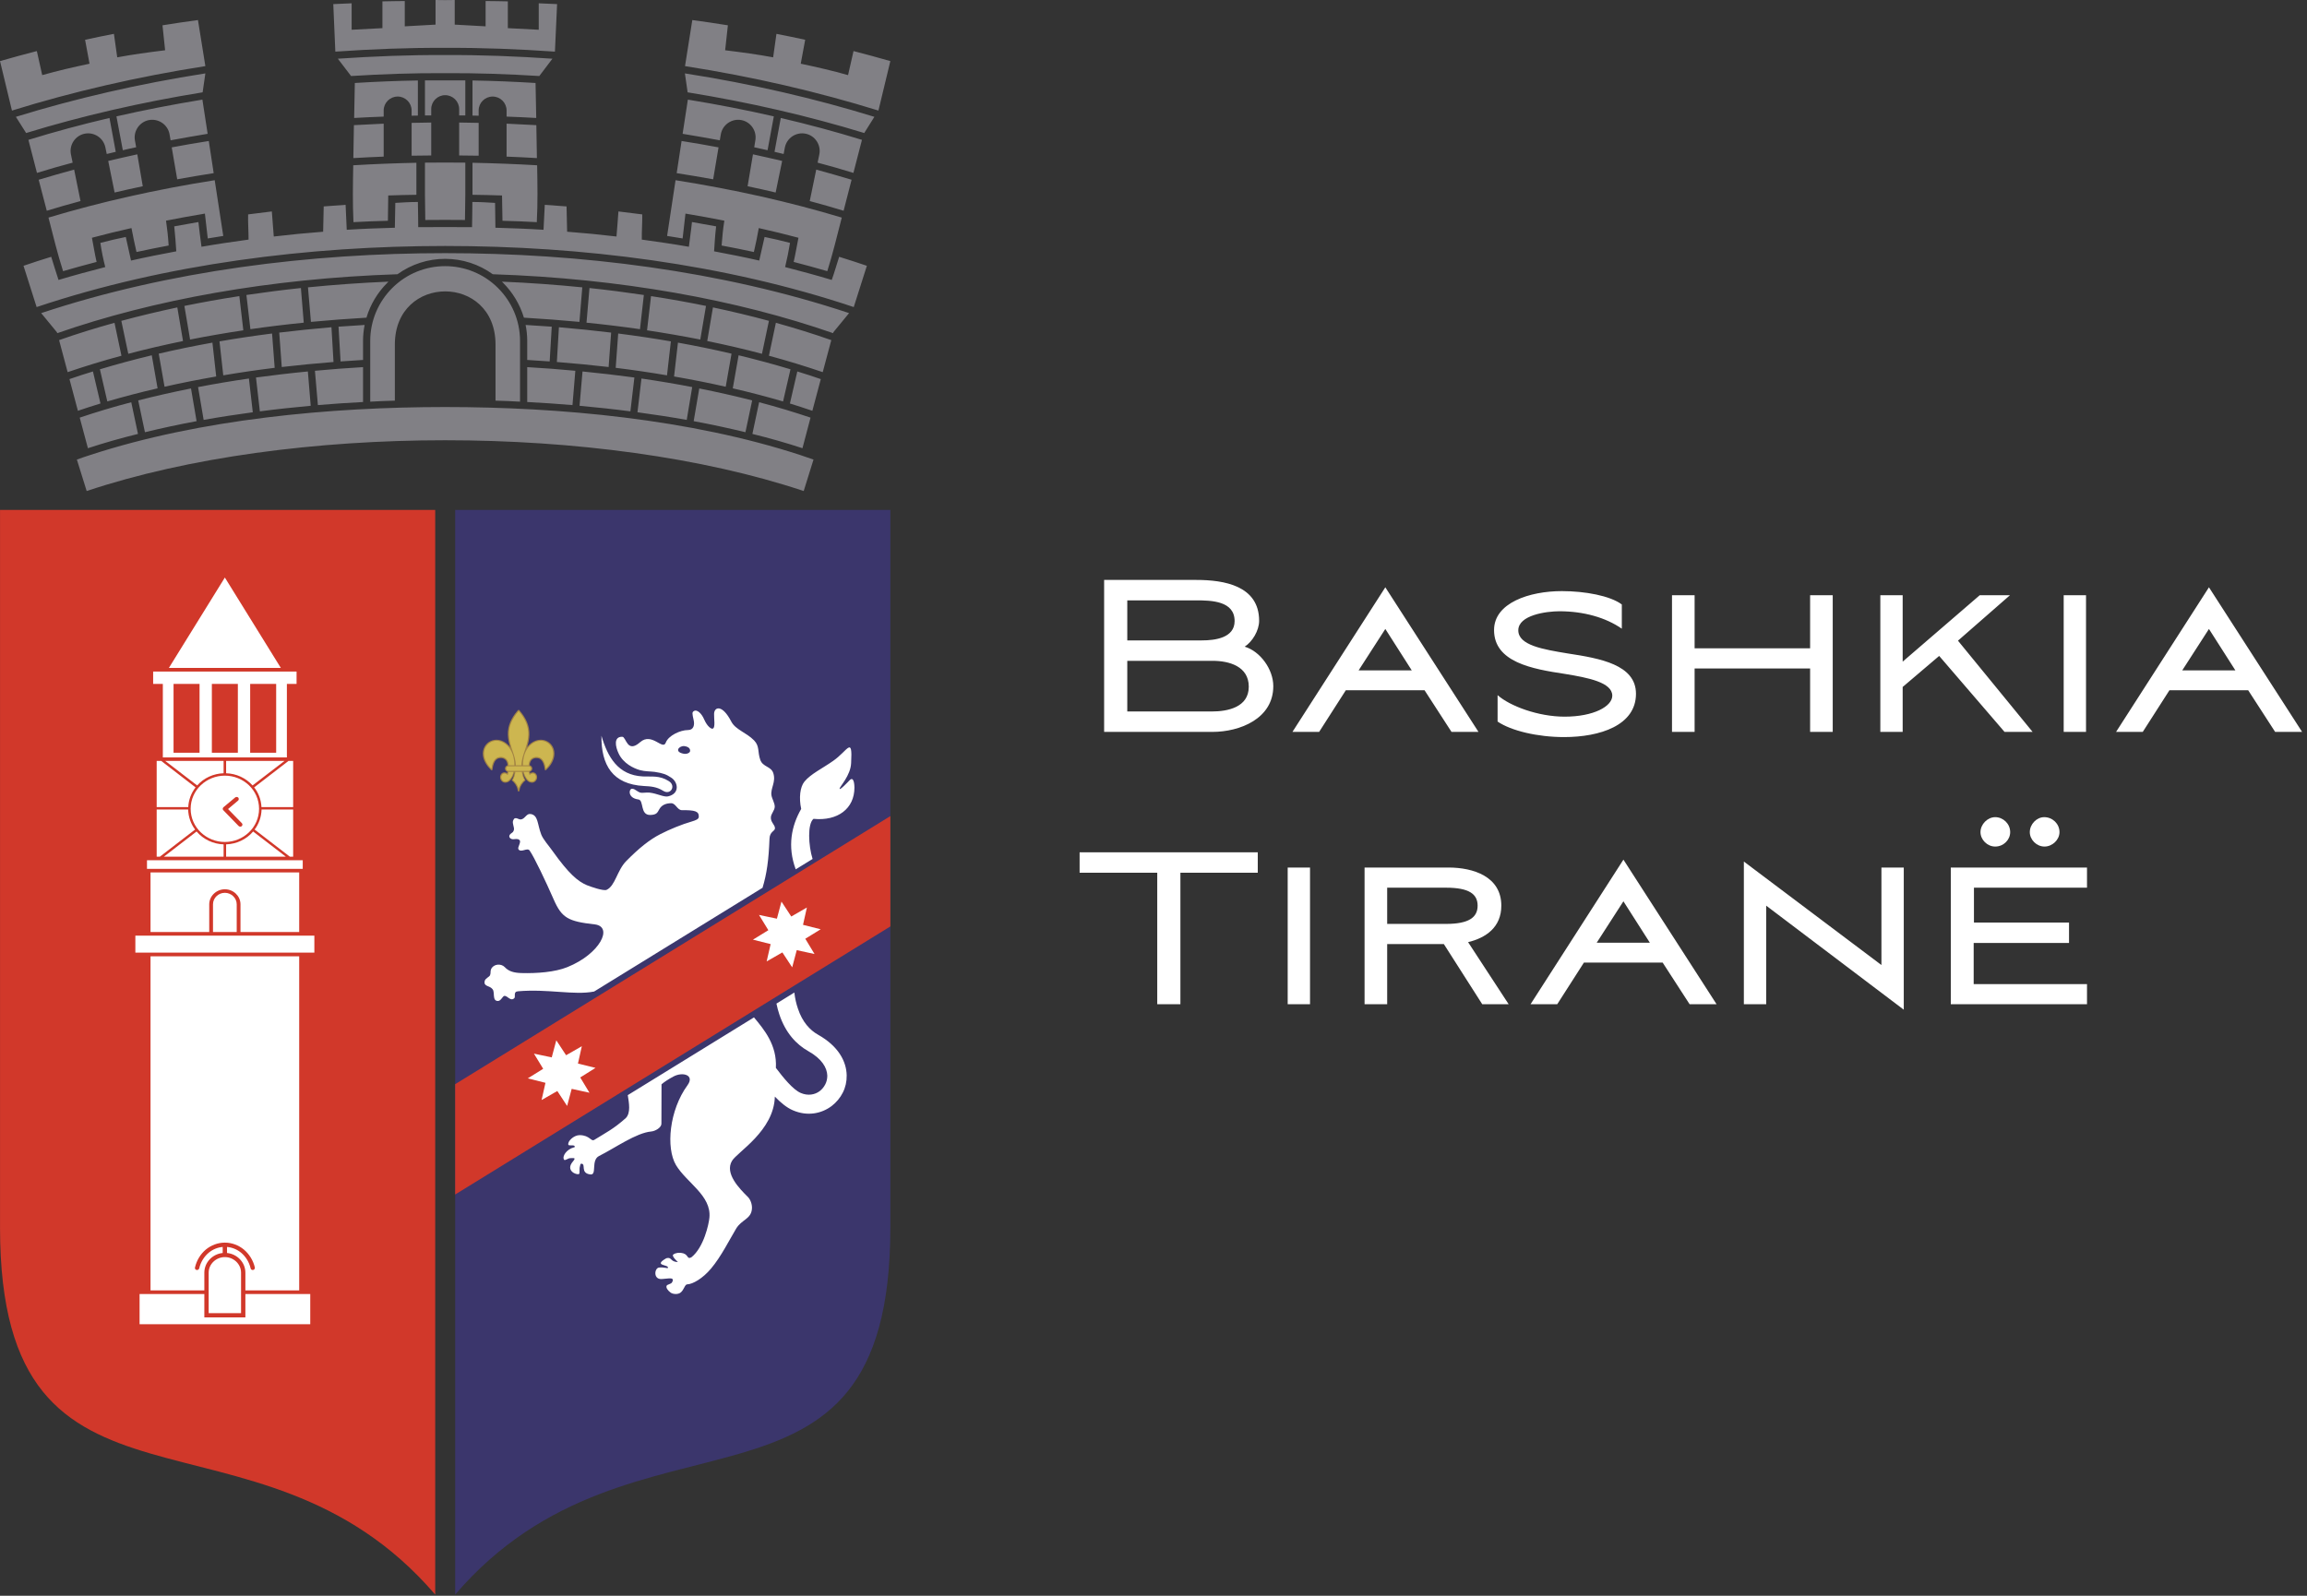
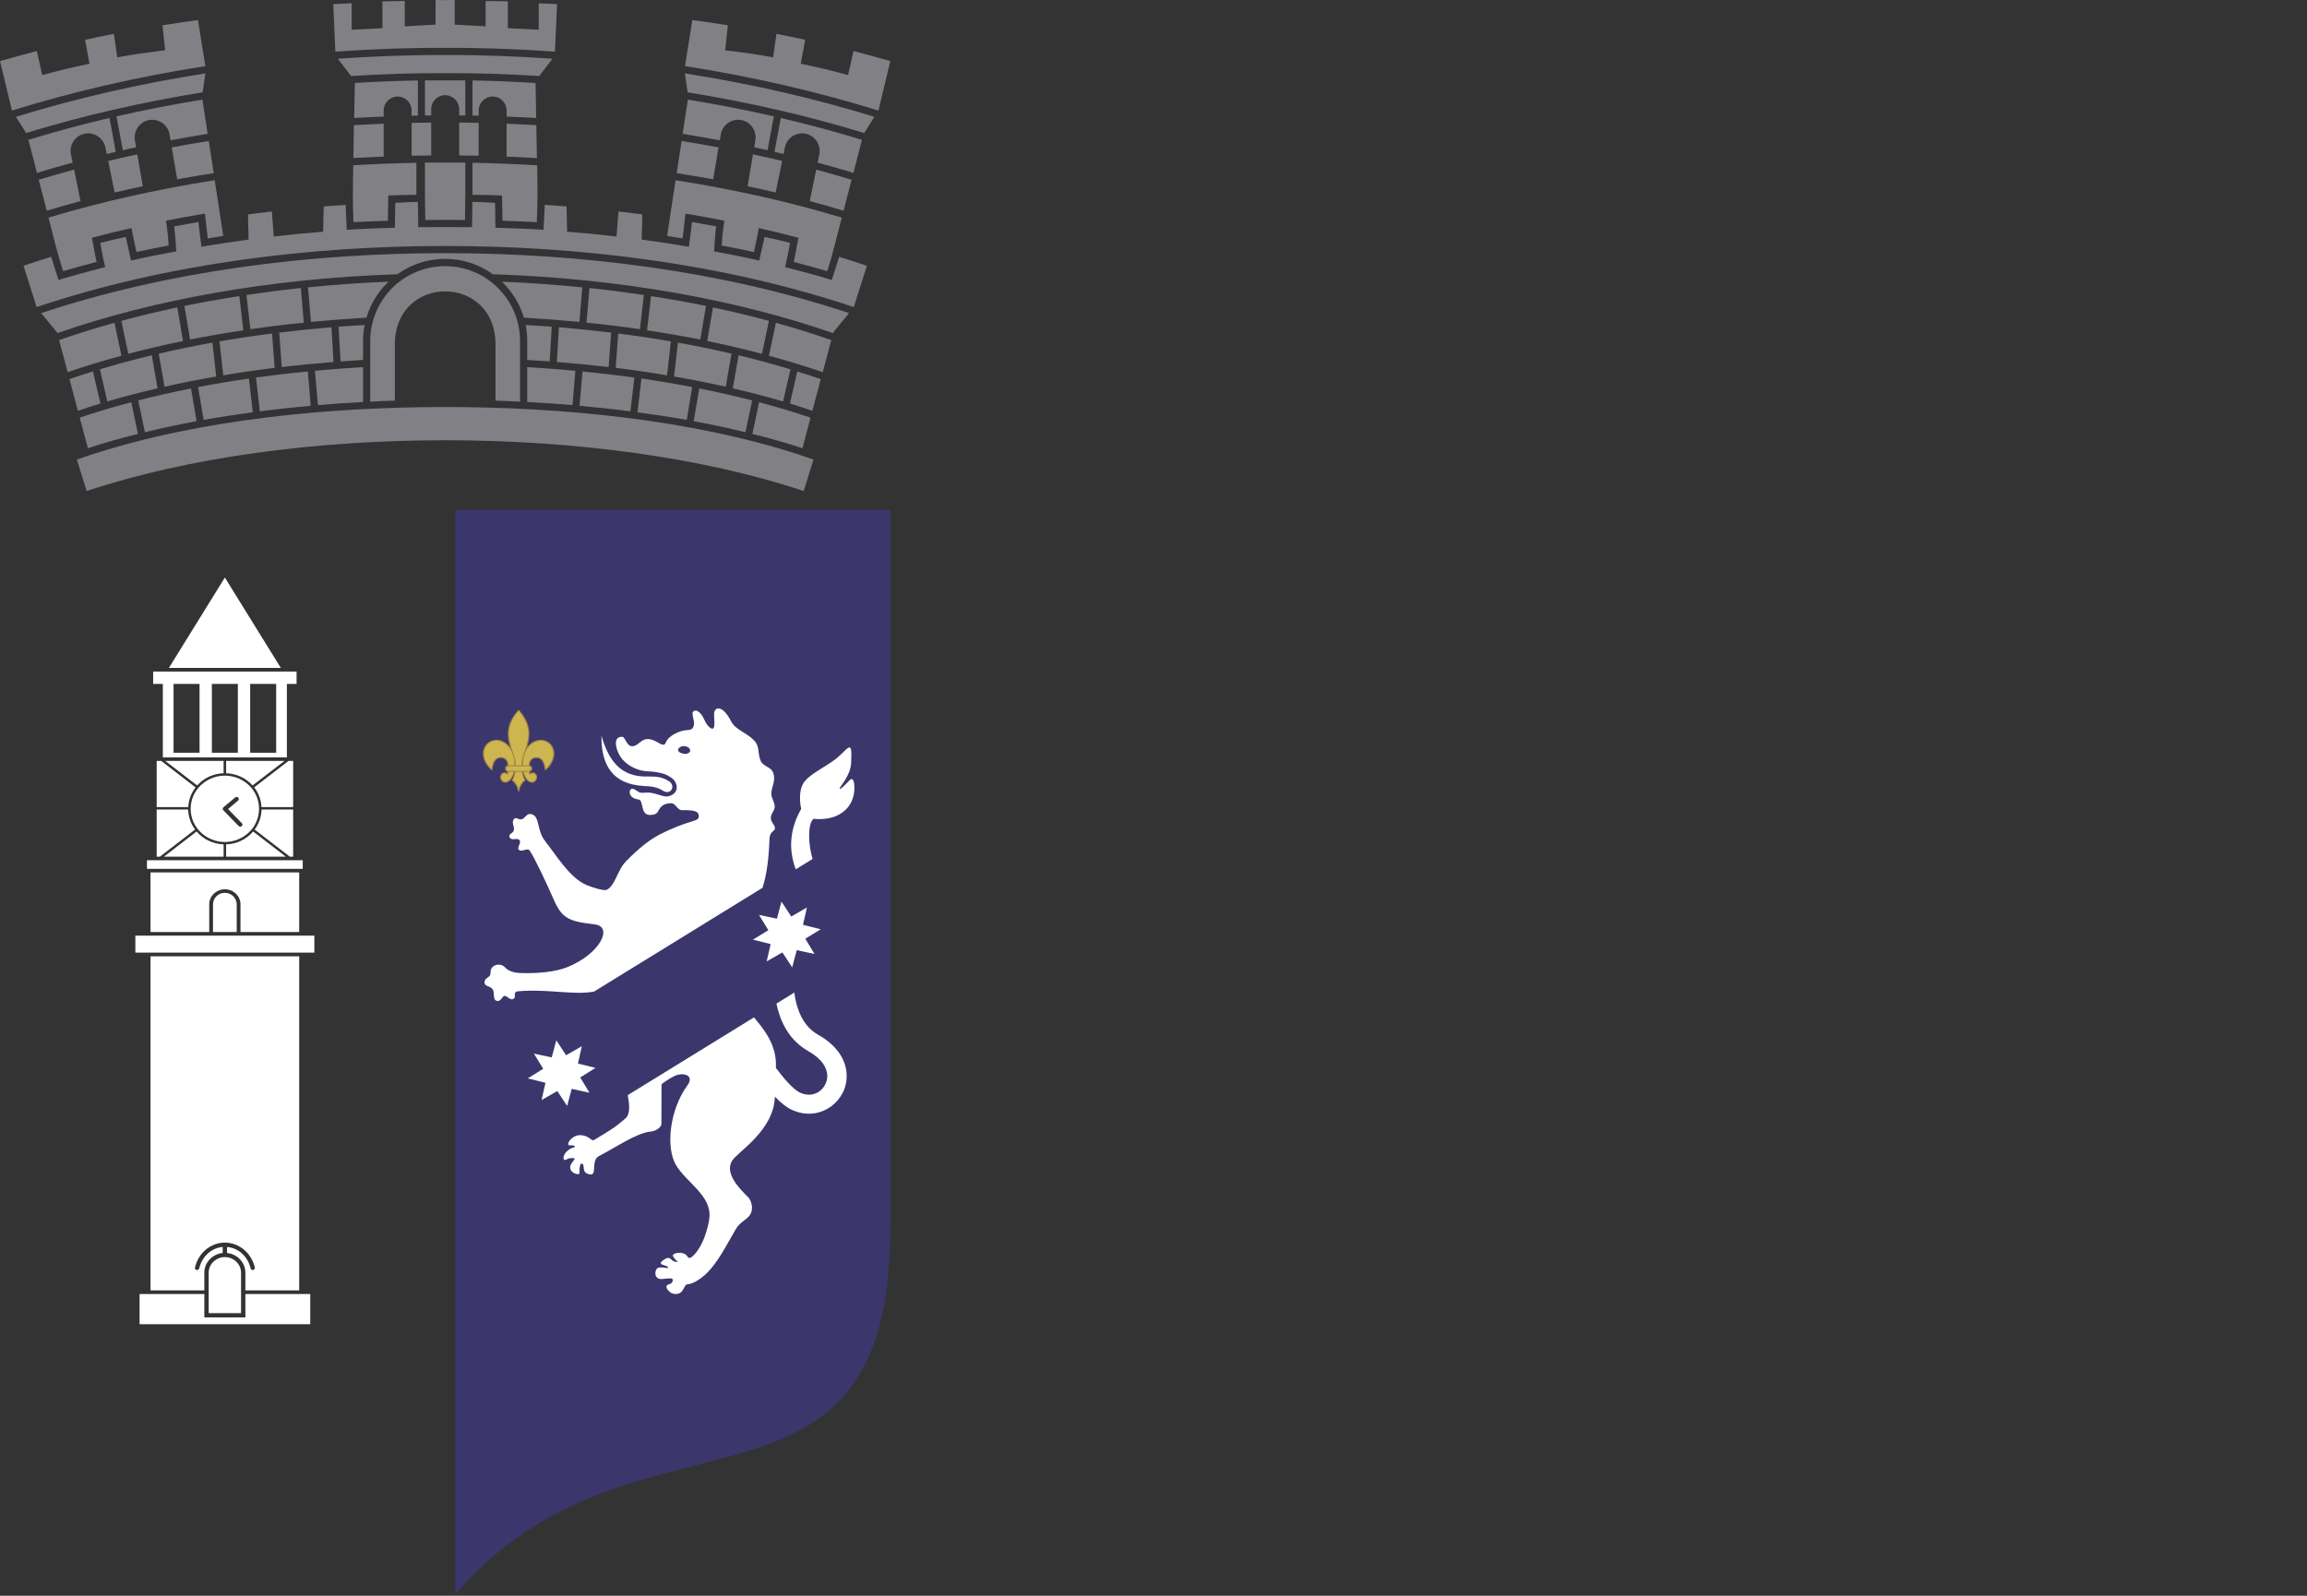
<svg xmlns="http://www.w3.org/2000/svg" width="542" height="375" viewBox="0 0 542 375" fill="none">
  <rect x="0" y="0" width="542" height="375" fill="#333333" stroke="none" />
  <g clip-path="url(#clip0_5_19)">
-     <path fill-rule="evenodd" clip-rule="evenodd" d="M0.006 119.839C34.078 119.839 68.149 119.839 102.248 119.839C102.248 204.804 102.248 289.768 102.248 374.732C60.06 325.58 0.006 364.205 0.006 288.509C0.006 231.027 0.006 177.321 0.006 119.839Z" fill="#D1382A" />
    <path fill-rule="evenodd" clip-rule="evenodd" d="M73.855 223.875V219.884H31.801V223.875H73.855ZM46.801 298.071C46.721 298.339 46.453 298.5 46.185 298.446C45.917 298.393 45.73 298.125 45.81 297.857C46.212 296.143 47.123 294.696 48.355 293.652C49.587 292.634 51.167 292.018 52.828 292.018C54.489 292.018 56.069 292.634 57.301 293.652C58.533 294.696 59.471 296.143 59.873 297.857C59.926 298.125 59.739 298.393 59.471 298.446C59.203 298.5 58.935 298.339 58.882 298.071C58.533 296.571 57.73 295.312 56.658 294.402C55.721 293.625 54.569 293.143 53.337 293.036V294.455C55.721 294.696 57.649 296.652 57.649 299.089V303.241H70.292V224.732H35.364V303.241H48.007V299.089C48.007 296.652 49.935 294.696 52.319 294.455V293.036C51.087 293.143 49.962 293.625 49.024 294.402C47.953 295.312 47.149 296.571 46.801 298.071ZM56.632 299.089C56.632 297.027 54.864 295.42 52.828 295.42C50.792 295.42 49.024 297.027 49.024 299.089C49.024 302.357 49.024 305.33 49.024 308.598H56.632C56.632 305.33 56.632 302.357 56.632 299.089ZM48.007 304.098H32.792V311.196C46.158 311.196 59.524 311.196 72.89 311.196V304.098H57.649V309.589H48.007V304.098ZM50.042 219.027H55.614V212.518C55.614 211.018 54.328 209.812 52.828 209.812C51.328 209.812 50.042 210.991 50.042 212.518V219.027ZM56.498 219.027H70.292V205.018H35.364V219.027H49.158V212.518C49.158 210.536 50.873 208.982 52.828 208.982C54.81 208.982 56.498 210.536 56.498 212.518V219.027ZM40.774 160.714H46.882V176.893H40.774V160.714ZM58.774 160.714H64.882V176.893H58.774V160.714ZM49.774 160.714H55.882V176.893H49.774V160.714ZM55.265 187.393C55.48 187.232 55.801 187.259 55.989 187.446C56.149 187.661 56.123 187.982 55.935 188.143L53.578 190.125L56.819 193.446C57.007 193.634 57.007 193.955 56.792 194.143C56.605 194.33 56.283 194.304 56.069 194.116L52.453 190.393C52.265 190.205 52.292 189.884 52.507 189.696L55.265 187.393ZM52.828 182.277C48.489 182.277 44.792 185.679 44.792 190.071C44.792 194.464 48.489 197.866 52.828 197.866C57.167 197.866 60.864 194.464 60.864 190.071C60.864 185.679 57.167 182.277 52.828 182.277ZM71.123 202.152V204.187C58.935 204.187 46.721 204.187 34.533 204.187V202.152C46.721 202.152 58.935 202.152 71.123 202.152ZM68.873 178.821V189.67H61.426C61.346 187.929 60.73 186.321 59.712 185.036L67.774 178.821H68.873ZM68.873 190.232V201.321H68.096L59.819 194.946C60.81 193.634 61.399 192 61.453 190.232H68.873ZM67.158 201.321H53.123V198.429C55.56 198.348 57.89 197.277 59.471 195.402L67.158 201.321ZM52.533 201.321H38.498L46.185 195.402C47.792 197.277 50.096 198.348 52.533 198.429V201.321ZM37.56 201.321H36.81V190.232H44.203C44.257 192 44.846 193.634 45.837 194.946L37.56 201.321ZM36.81 189.67V178.821H37.882L45.944 185.036C44.953 186.321 44.31 187.929 44.23 189.67H36.81ZM38.819 178.821H52.533V181.714C50.149 181.795 47.899 182.812 46.319 184.58L38.819 178.821ZM53.123 178.821H66.837L59.337 184.58C57.757 182.812 55.507 181.795 53.123 181.714V178.821ZM69.676 157.821V160.714H67.399V177.991H38.257V160.714H35.98V157.821H69.676ZM52.828 135.723L65.98 156.964H39.676L52.828 135.723Z" fill="white" />
    <path fill-rule="evenodd" clip-rule="evenodd" d="M209.176 119.839C175.078 119.839 141.006 119.839 106.935 119.839C106.935 204.804 106.935 289.768 106.935 374.732C149.096 325.58 209.176 364.205 209.176 288.509C209.176 231.027 209.176 177.321 209.176 119.839Z" fill="#3B366C" />
-     <path fill-rule="evenodd" clip-rule="evenodd" d="M209.176 191.786V217.714L106.935 280.714V254.786L209.176 191.786Z" fill="#D1382A" />
    <path fill-rule="evenodd" clip-rule="evenodd" d="M130.694 244.473L132.998 247.982L136.694 245.866L135.783 249.938L139.908 250.955L136.319 253.205L138.489 256.795L134.31 255.884L133.239 259.902L130.935 256.393L127.239 258.509L128.149 254.464L123.998 253.42L127.614 251.17L125.444 247.607L129.623 248.491L130.694 244.473Z" fill="white" />
    <path fill-rule="evenodd" clip-rule="evenodd" d="M183.596 211.875L185.899 215.384L189.569 213.268L188.658 217.339L192.81 218.384L189.194 220.607L191.364 224.196L187.185 223.286L186.114 227.33L183.81 223.821L180.114 225.938L181.051 221.866L176.899 220.821L180.515 218.598L178.319 215.009L182.524 215.893L183.596 211.875Z" fill="white" />
    <path fill-rule="evenodd" clip-rule="evenodd" d="M147.489 257.357C147.783 259.232 148.212 261.509 147.033 262.741C144.114 265.339 142.399 266.143 139.64 267.857C138.837 268.366 138.623 266.786 136.185 266.759C134.765 266.759 133.265 268.259 133.533 269.036C133.64 269.277 134.631 269.063 134.899 269.25C135.167 269.491 135.06 269.571 134.873 269.625C133.078 270.08 132.006 271.768 132.515 272.518C132.73 272.866 133.399 272.17 133.989 272.17C134.819 272.17 135.408 271.982 134.605 272.946C132.73 275.116 135.462 276.188 136.024 275.893C136.292 275.732 136.024 274.661 136.265 274.045C136.373 273.723 136.292 273.509 136.533 273.482C137.819 273.402 136.158 275.705 138.73 276C140.31 276.161 138.783 272.652 140.739 271.661C144.542 269.759 149.444 266.223 153.006 265.902C153.944 265.821 155.39 264.991 155.39 264.08C155.39 261 155.417 257.92 155.417 254.813C156.006 254.304 156.998 253.634 158.203 252.991C160.373 251.813 163.265 252.616 161.524 255.027C157.239 260.893 156.408 269.732 158.819 273.804C161.31 277.955 167.176 280.955 166.667 286.152C166.533 287.652 165.355 293.116 162.462 295.446C161.417 296.063 161.765 294.911 160.533 294.536C159.73 294.295 158.846 294.375 158.23 294.777C157.587 295.152 159.328 296.598 159.274 296.598C157.373 296.518 157.881 295.313 156.542 295.688C153.274 297.563 157.239 297.107 156.917 297.964C156.864 298.152 155.953 297.723 154.801 297.884C153.703 298.045 153.435 300.83 155.605 300.563C156.06 300.509 156.649 300.455 157.131 300.429C157.908 300.375 158.364 300.536 157.881 301.366C157.667 301.768 156.783 301.821 156.623 302.143C156.381 302.598 156.944 303.321 157.533 303.75C158.149 304.205 159.328 304.205 159.864 303.777C160.721 303.161 160.855 301.821 161.471 301.821C162.73 301.795 165.087 300.455 167.042 298.125C169.399 295.339 171.408 291.295 172.935 288.75C174.221 286.58 176.471 286.527 176.658 284.063C176.739 282.991 176.283 281.866 175.721 281.304C173.739 279.348 170.203 275.759 171.971 272.813C173.203 270.723 181.828 265.768 182.042 257.705C183.381 259.098 184.828 260.304 186.274 260.92C189.676 262.393 192.998 261.723 195.408 259.902C196.48 259.071 197.39 258 198.006 256.768C198.623 255.563 198.944 254.17 198.917 252.723C198.864 249.429 196.962 245.839 192.194 243.161C190.292 242.089 188.498 240.188 187.453 237C187.078 235.902 186.783 234.67 186.623 233.25L182.417 235.848C182.605 236.732 182.819 237.589 183.087 238.366C184.56 242.786 187.131 245.464 189.89 247.018C193.051 248.786 194.31 250.902 194.364 252.777C194.364 253.527 194.203 254.223 193.881 254.839C193.56 255.455 193.131 255.991 192.569 256.42C191.417 257.277 189.81 257.571 188.123 256.848C186.301 256.071 184.024 253.259 182.283 250.955C182.578 245.571 179.498 241.929 177.14 239.089L147.489 257.357ZM157.131 183.563C158.899 184.661 157.56 186.964 155.792 185.839C154.265 184.875 152.846 184.795 151.292 184.714C143.899 184.313 141.221 179.786 141.301 172.902C142.774 177.938 145.212 182.17 151.024 182.464C153.006 182.571 154.908 182.143 157.131 183.563ZM188.23 190.098C185.953 194.063 184.935 198.857 186.944 204.295L190.908 201.857C189.917 198.696 189.676 193.607 191.123 192.429C196.828 192.991 200.739 190.018 200.739 185.089C200.739 184.768 200.685 182.143 199.533 183.429C199.319 183.67 197.256 185.839 197.256 185.357C197.256 184.848 199.855 182.25 199.962 179.304C200.31 172.875 199.212 176.384 195.756 178.795C193.346 180.509 190.453 181.875 188.98 183.696C187.962 184.955 187.667 187.5 188.23 190.098ZM179.149 208.634C180.14 205.366 180.596 202.152 180.783 197.116C180.837 195.402 182.042 195.348 182.069 194.679C182.096 193.795 181.024 193.259 181.105 192.054C181.158 191.223 181.989 190.446 182.015 189.616C182.042 188.732 181.373 187.741 181.239 186.884C180.998 185.196 182.364 183.777 181.667 181.661C181.131 180.054 179.203 180.268 178.614 178.554C177.944 176.652 178.506 175.393 177.167 174C175.292 172.098 172.828 171.509 171.81 169.58C169.667 165.429 167.819 166.125 167.765 167.732C167.712 168.857 168.14 171.054 167.417 171.241C167.176 171.321 166.239 170.893 165.435 169.071C164.873 167.732 163.774 166.607 162.998 167.116C162.596 167.384 162.596 167.598 162.971 169.259C163.212 170.304 162.998 171.563 161.631 171.563C159.837 171.563 157.024 172.848 156.408 174.536C155.712 176.411 153.14 172.018 150.408 174.402C147.301 177.161 147.14 173.17 146.203 173.143C144.087 173.089 144.596 175.5 145.319 177.027C146.417 179.411 148.855 180.563 150.381 180.991C151.587 181.313 152.765 181.259 153.81 181.393C155.873 181.714 156.515 181.982 157.667 182.732C159.328 183.777 159.783 186.509 156.944 187.152C155.953 187.366 154.426 186.482 152.605 186.268C151.774 186.188 150.89 186.402 150.435 186.268C149.685 186.027 149.123 185.384 148.667 185.384C147.756 185.063 147.248 187.527 149.98 187.875C151.319 188.036 150.328 191.518 152.712 191.518C154.265 191.491 154.426 191.009 154.908 190.152C155.471 189.134 156.542 188.759 157.694 188.759C158.765 188.759 159.114 190.393 160.212 190.393C163.265 190.366 164.203 190.634 164.176 191.92C164.176 192.509 163.506 192.75 162.542 193.045C160.131 193.741 157.346 194.893 155.149 196.018C152.631 197.304 150.114 199.313 147.114 202.366C144.971 204.536 144.542 208.205 142.506 209.116C141.783 209.438 138.73 208.366 137.873 208.018C135.783 207.134 133.667 205.393 129.81 199.982C128.953 198.75 127.587 197.277 127.131 196.045C126.221 193.634 126.462 191.625 124.721 191.304C123.649 191.116 123.489 192.295 122.471 192.563C121.828 192.723 120.971 191.625 120.542 192.857C120.301 193.554 120.89 194.384 120.73 195.054C120.623 195.455 120.408 195.643 120.221 195.75C119.123 196.446 119.819 197.25 120.569 197.223C121.024 197.223 121.614 197.009 122.042 197.411C122.551 197.893 121.506 199.125 121.801 199.58C122.417 200.491 123.864 199.098 124.426 199.875C125.498 201.402 128.203 207.08 130.078 211.366C131.98 215.705 133.453 216.536 139.721 217.232C144.167 217.768 140.953 224.196 133.292 227.277C130.399 228.455 126.087 228.777 122.471 228.67C120.783 228.616 119.524 228.295 118.587 227.277C117.73 226.366 115.935 226.5 115.373 227.759C115.158 228.241 115.346 228.643 115.131 229.179C114.944 229.607 114.006 229.902 113.873 230.545C113.578 231.911 115.024 231.536 115.748 232.5C116.31 233.25 115.587 235.232 116.98 235.232C117.73 235.232 118.051 234.08 118.533 234.027C119.23 234 119.98 235.42 120.837 234.563C121.185 234.214 120.515 233.036 121.694 232.955C128.739 232.339 134.899 233.946 139.587 233.009L179.149 208.634ZM160.774 175.339C161.98 175.5 162.14 176.089 162.14 176.438C162.14 176.92 161.337 177.268 160.64 177.134C158.23 176.679 159.596 175.205 160.774 175.339Z" fill="white" />
    <path fill-rule="evenodd" clip-rule="evenodd" d="M119.256 179.839C119.23 179.839 119.23 179.839 119.23 179.839C119.203 178.982 118.774 178.232 117.81 178.152C117.542 178.125 117.274 178.179 117.006 178.259C116.123 178.634 115.828 179.893 115.721 180.723C115.667 181.125 115.533 181.125 115.265 180.857C114.408 180 113.658 178.902 113.471 177.67C113.015 174.348 116.739 172.42 119.444 175.098C119.605 175.259 119.739 175.42 119.873 175.58C119.551 174.643 119.337 173.679 119.31 172.687C119.23 170.545 120.167 168.67 121.533 167.062C121.614 166.982 121.721 166.821 121.855 166.821C121.989 166.821 122.096 166.982 122.149 167.062C123.515 168.67 124.453 170.545 124.373 172.687C124.346 173.679 124.131 174.643 123.837 175.58C123.944 175.42 124.105 175.259 124.239 175.098C126.944 172.42 130.694 174.348 130.212 177.67C130.024 178.902 129.301 180 128.417 180.857C128.149 181.125 128.015 181.125 127.962 180.723C127.855 179.893 127.56 178.634 126.676 178.259C126.408 178.179 126.14 178.125 125.873 178.152C124.908 178.232 124.48 178.982 124.453 179.839C124.801 179.946 125.069 180.241 125.069 180.616C125.069 180.964 124.801 181.259 124.48 181.366C124.506 181.473 124.506 181.58 124.533 181.687C124.721 181.58 124.935 181.527 125.149 181.5C125.417 181.5 125.685 181.607 125.873 181.795C126.569 182.518 126.087 183.911 124.989 183.937C124.426 183.937 123.998 183.643 123.676 183.241C123.087 182.518 122.953 181.768 122.846 181.473C122.846 181.902 123.114 182.866 123.489 183.375C122.846 183.857 122.23 184.714 122.096 185.518C122.069 185.786 122.042 185.973 121.855 186.027C121.64 185.973 121.614 185.786 121.587 185.518C121.453 184.714 120.837 183.857 120.194 183.375C120.569 182.866 120.837 181.902 120.837 181.473C120.756 181.768 120.596 182.518 120.006 183.241C119.685 183.643 119.256 183.937 118.694 183.937C117.596 183.911 117.114 182.518 117.81 181.795C117.998 181.607 118.265 181.5 118.533 181.5C118.774 181.527 118.962 181.58 119.149 181.687C119.176 181.58 119.203 181.473 119.203 181.366C118.881 181.259 118.64 180.964 118.64 180.616C118.64 180.241 118.881 179.946 119.256 179.839Z" fill="#A38444" />
    <path fill-rule="evenodd" clip-rule="evenodd" d="M121.185 179.839H121.855H122.497C122.497 177.536 124.024 175.393 124.105 172.661C124.158 170.92 123.542 169.045 121.855 167.116C120.14 169.045 119.524 170.92 119.578 172.661C119.658 175.393 121.185 177.536 121.185 179.839ZM121.855 181.393H122.605C122.712 182.17 122.792 182.518 123.194 183.295C122.524 183.83 121.962 184.687 121.855 185.464C121.721 184.687 121.158 183.83 120.489 183.295C120.89 182.518 120.971 182.17 121.078 181.393H121.855ZM121.855 181.152H124.239C124.533 181.152 124.774 180.911 124.774 180.616C124.774 180.321 124.533 180.08 124.239 180.08H121.855H119.444C119.149 180.08 118.908 180.321 118.908 180.616C118.908 180.911 119.149 181.152 119.444 181.152H121.855ZM123.033 181.393C123.381 181.393 123.864 181.393 124.212 181.393C124.239 181.634 124.319 181.902 124.426 182.143C124.908 181.607 125.444 181.741 125.685 181.982C126.221 182.545 125.846 183.67 124.989 183.67C124.372 183.696 123.944 183.214 123.622 182.759C123.355 182.357 123.167 181.929 123.033 181.393ZM124.185 179.839C123.997 179.839 123.06 179.839 122.872 179.839C122.872 178.045 123.328 176.411 124.426 175.286C127.855 171.884 132.542 176.33 128.23 180.67C128.096 179.518 127.667 178.393 126.783 178.018C125.712 177.589 124.239 178.071 124.185 179.839ZM120.649 181.393C120.301 181.393 119.819 181.393 119.471 181.393C119.444 181.634 119.364 181.902 119.256 182.143C118.774 181.607 118.239 181.741 118.024 181.982C117.462 182.545 117.837 183.67 118.694 183.67C119.31 183.696 119.739 183.214 120.06 182.759C120.328 182.357 120.515 181.929 120.649 181.393ZM119.524 179.839C119.712 179.839 120.622 179.839 120.837 179.839C120.837 178.045 120.355 176.411 119.256 175.286C115.828 171.884 111.14 176.33 115.453 180.67C115.587 179.518 116.015 178.393 116.899 178.018C117.971 177.589 119.444 178.071 119.524 179.839Z" fill="#CDB650" />
    <path fill-rule="evenodd" clip-rule="evenodd" d="M20.658 105.348L18.73 98.143C22.56 96.857 26.605 95.625 30.837 94.527L32.417 101.973C28.265 102.991 24.355 104.116 20.685 105.321L20.658 105.348ZM188.524 105.348L190.426 98.143C186.596 96.857 182.551 95.625 178.346 94.527L176.765 101.973C180.89 102.991 184.828 104.116 188.498 105.321L188.524 105.348ZM176.712 94.098C172.721 93.08 168.569 92.143 164.283 91.286L162.971 98.973C167.203 99.75 171.248 100.634 175.131 101.571L176.712 94.098ZM162.623 90.964C158.765 90.214 154.774 89.545 150.703 88.955L149.765 96.884C153.73 97.42 157.587 98.009 161.337 98.679L162.623 90.964ZM149.042 88.714C145.051 88.179 140.98 87.696 136.855 87.295L136.158 95.357C140.23 95.732 144.221 96.161 148.105 96.67L149.042 88.714ZM135.167 87.134C131.471 86.786 127.694 86.491 123.864 86.277V94.473C127.453 94.661 131.015 94.902 134.498 95.196L135.167 87.134ZM190.855 96.536L192.837 89.089C191.042 88.473 189.194 87.857 187.319 87.295L185.578 94.821C187.373 95.384 189.14 95.946 190.855 96.536ZM185.712 86.786C181.801 85.607 177.73 84.509 173.524 83.491L172.158 91.259C176.23 92.196 180.194 93.241 183.971 94.339L185.712 86.786ZM171.864 83.116C167.792 82.152 163.587 81.295 159.274 80.518L158.364 88.473C162.542 89.196 166.587 90 170.498 90.884L171.864 83.116ZM157.614 80.223C153.569 79.527 149.444 78.911 145.239 78.375L144.649 86.438C148.774 86.946 152.792 87.536 156.703 88.205L157.614 80.223ZM143.578 78.161C139.56 77.679 135.462 77.25 131.31 76.902L130.828 85.071C134.953 85.393 138.998 85.795 142.989 86.25L143.578 78.161ZM129.623 76.768C127.614 76.634 125.551 76.5 123.489 76.366C123.73 77.571 123.864 78.83 123.864 80.116V84.589C125.631 84.696 127.399 84.804 129.14 84.938L129.623 76.768ZM193.292 87.455L195.301 79.929C191.123 78.455 186.783 77.116 182.283 75.857L180.649 83.598C185.042 84.777 189.248 86.089 193.292 87.455ZM180.649 75.402C176.417 74.25 172.024 73.205 167.498 72.241L166.158 80.143C170.605 81.054 174.89 82.045 179.015 83.143L180.649 75.402ZM165.864 71.893C161.658 71.036 157.346 70.259 152.953 69.589L152.015 77.625C156.274 78.268 160.453 78.991 164.524 79.795L165.864 71.893ZM151.265 69.321C147.087 68.705 142.828 68.143 138.489 67.688L137.792 75.83C142.078 76.259 146.256 76.768 150.355 77.357L151.265 69.321ZM136.801 67.527C130.64 66.911 124.346 66.455 117.917 66.188C117.998 66.295 118.105 66.402 118.212 66.482C120.462 68.732 122.149 71.545 123.087 74.652C127.506 74.92 131.846 75.241 136.131 75.643L136.801 67.527ZM195.73 78.295L195.783 78.08L199.48 73.58C169.426 63.589 136.185 59.491 104.578 59.491C72.998 59.491 39.757 63.589 9.676 73.58L13.373 78.08L13.453 78.295C35.953 70.446 63.462 65.438 93.382 64.446C96.649 62.089 100.56 60.83 104.578 60.83C108.623 60.83 112.506 62.089 115.774 64.446C145.721 65.438 173.203 70.446 195.73 78.295ZM116.417 80.973V94.152C118.346 94.205 120.274 94.286 122.176 94.393V80.116C122.176 75.268 120.194 70.875 117.006 67.688C110.149 60.83 99.007 60.83 92.149 67.688C88.962 70.875 86.98 75.268 86.98 80.116V94.393C88.908 94.286 90.81 94.205 92.765 94.152V80.973C92.765 64.312 116.417 64.312 116.417 80.973ZM188.819 115.393L191.123 108C190.078 107.625 189.033 107.277 187.989 106.929C162.194 98.491 131.605 95.652 104.578 95.652C77.578 95.652 46.989 98.491 21.194 106.929C20.122 107.277 19.078 107.625 18.06 108L20.364 115.393C68.015 99.482 141.14 99.482 188.819 115.393ZM200.578 72.161L203.658 62.464C201.515 61.741 199.346 61.018 197.149 60.348C196.56 62.17 196.051 63.991 195.408 65.786C191.792 64.688 188.123 63.723 184.453 62.759C184.908 60.884 185.283 59.036 185.605 57.08C183.623 56.571 181.64 56.089 179.631 55.688C179.23 57.536 178.774 59.384 178.373 61.232C174.864 60.429 171.301 59.732 167.765 59.062C167.899 57.107 168.006 55.152 168.248 53.196C166.373 52.848 164.471 52.5 162.569 52.179C162.381 54.107 162.06 56.036 161.846 57.991C158.149 57.348 154.48 56.812 150.783 56.304C150.756 54.321 150.917 52.312 150.89 50.384C149.042 50.143 147.167 49.902 145.292 49.688C145.131 51.643 145.024 53.598 144.837 55.58C140.98 55.125 137.123 54.75 133.239 54.455C133.185 52.473 133.131 50.491 133.105 48.509C131.417 48.375 129.703 48.241 127.989 48.134C127.855 50.089 127.828 52.045 127.694 54C123.944 53.759 120.167 53.625 116.39 53.518C116.364 51.562 116.337 49.607 116.31 47.679C114.435 47.571 112.828 47.464 110.98 47.464C110.98 49.446 110.926 51.402 110.899 53.384C108.89 53.357 106.614 53.357 104.578 53.357C102.569 53.357 100.292 53.357 98.257 53.384C98.257 51.402 98.203 49.446 98.176 47.464C96.328 47.464 94.721 47.571 92.873 47.679C92.819 49.607 92.792 51.562 92.765 53.518C88.989 53.625 85.239 53.759 81.462 54C81.355 52.045 81.301 50.089 81.194 48.134C79.48 48.241 77.765 48.375 76.051 48.509C76.024 50.491 75.971 52.473 75.917 54.455C72.06 54.75 68.203 55.125 64.319 55.58C64.158 53.598 64.024 51.643 63.864 49.688C61.989 49.902 60.14 50.143 58.292 50.384C58.239 52.312 58.399 54.321 58.399 56.304C54.703 56.812 51.007 57.348 47.337 57.991C47.096 56.036 46.801 54.107 46.614 52.179C44.712 52.5 42.81 52.848 40.935 53.196C41.149 55.152 41.283 57.107 41.417 59.062C37.855 59.732 34.319 60.429 30.783 61.232C30.381 59.384 29.953 57.536 29.551 55.688C27.515 56.089 25.56 56.571 23.578 57.08C23.872 59.036 24.247 60.884 24.73 62.759C21.033 63.723 17.39 64.688 13.748 65.786C13.132 63.991 12.623 62.17 12.033 60.348C9.81 61.018 7.64 61.741 5.524 62.464L8.605 72.161C38.98 61.982 72.649 57.804 104.578 57.804C136.533 57.804 170.203 61.982 200.578 72.161ZM197.765 51.134C185.578 47.464 172.48 44.518 158.712 42.348L156.73 55.446C157.935 55.634 159.14 55.821 160.373 56.036L161.042 50.196C164.123 50.705 167.149 51.268 170.176 51.857C169.855 53.893 169.694 55.58 169.533 57.696C172.078 58.179 174.596 58.661 177.114 59.223C177.542 57.321 177.944 55.5 178.265 53.598C181.426 54.295 184.533 55.071 187.587 55.875C187.212 57.75 186.89 59.705 186.462 61.554C189.087 62.25 191.765 62.946 194.364 63.723C195.649 59.652 196.694 55.286 197.765 51.134ZM126.194 38.839C121.131 38.545 116.069 38.357 111.006 38.25V45.777C113.337 45.804 115.56 45.857 117.944 45.938C117.971 47.92 118.024 49.902 118.051 51.884C121.024 51.964 123.221 52.045 126.114 52.205C126.355 47.652 126.274 43.393 126.194 38.839ZM109.319 38.223C107.739 38.196 106.158 38.196 104.578 38.196C102.998 38.196 101.417 38.196 99.837 38.223V45.75C99.864 47.732 99.89 49.714 99.917 51.696C101.39 51.67 103.105 51.67 104.578 51.67C106.051 51.67 107.765 51.67 109.239 51.696C109.265 49.714 109.292 47.732 109.319 45.75V38.223ZM97.828 38.25C92.873 38.357 87.917 38.545 82.989 38.839C82.908 43.393 82.828 47.652 83.042 52.205C85.935 52.045 88.132 51.964 91.132 51.884C91.158 49.902 91.185 47.92 91.212 45.938C93.489 45.857 95.605 45.804 97.828 45.777V38.25ZM198.194 49.527L200.069 42.241C197.337 41.411 194.578 40.634 191.765 39.857L190.239 47.25C192.944 47.973 195.569 48.723 198.194 49.527ZM183.756 37.821C181.506 37.286 179.203 36.777 176.899 36.268L175.64 43.768C177.864 44.223 180.06 44.732 182.23 45.241L183.756 37.821ZM168.81 34.634C165.944 34.098 163.051 33.589 160.131 33.134L158.98 40.688C161.873 41.143 164.712 41.625 167.551 42.134L168.81 34.634ZM126.006 29.411C123.676 29.277 121.346 29.17 119.015 29.062V36.804C121.399 36.884 123.783 37.018 126.14 37.152L126.006 29.411ZM112.453 28.875C110.926 28.848 109.399 28.821 107.873 28.795V36.536C109.399 36.536 110.926 36.562 112.453 36.589V28.875ZM200.498 40.634L202.506 32.866C196.346 30.964 189.971 29.25 183.435 27.723L181.962 35.679C182.685 35.839 183.381 36 184.105 36.188L184.399 34.634C184.855 32.411 187.051 30.964 189.274 31.42C191.498 31.875 192.944 34.071 192.489 36.295L192.087 38.223C194.926 38.973 197.739 39.777 200.498 40.634ZM181.801 27.348C175.239 25.848 168.515 24.536 161.605 23.411L160.373 31.446C163.319 31.929 166.212 32.438 169.105 32.973L169.346 31.58C169.721 29.357 171.864 27.83 174.087 28.205C176.337 28.58 177.837 30.723 177.462 32.973L177.194 34.607C178.239 34.821 179.283 35.062 180.328 35.304L181.801 27.348ZM125.819 19.5C120.917 19.205 115.962 18.991 111.006 18.911V27.161C111.489 27.161 111.971 27.188 112.453 27.188V25.955C112.453 24.161 113.926 22.688 115.748 22.688C117.542 22.688 119.015 24.161 119.015 25.955V27.402C121.346 27.482 123.649 27.589 125.98 27.723L125.819 19.5ZM109.319 18.884C107.739 18.884 106.158 18.884 104.578 18.884C103.024 18.884 101.444 18.884 99.837 18.884V27.134C100.346 27.134 100.828 27.134 101.31 27.134V25.634C101.31 23.839 102.783 22.366 104.578 22.366C106.399 22.366 107.873 23.839 107.873 25.634V27.134C108.355 27.134 108.837 27.134 109.319 27.134V18.884ZM203.042 31.259L205.426 27.455C191.471 23.143 176.551 19.688 160.908 17.25L161.551 21.696C176.096 24.054 189.998 27.268 203.042 31.259ZM129.783 13.795C121.453 13.232 112.935 12.884 104.578 12.938C96.248 12.884 87.703 13.232 79.373 13.795L82.48 17.866C89.792 17.411 97.265 17.143 104.578 17.196C111.917 17.143 119.39 17.411 126.703 17.866L129.783 13.795ZM206.364 25.982L206.39 25.929L209.176 14.357C206.283 13.527 203.417 12.75 200.524 12L199.239 17.652C195.542 16.607 192.194 15.83 188.123 14.973L189.167 9.348C186.917 8.866 184.667 8.384 182.417 7.955L181.64 13.473C177.864 12.777 174.489 12.321 170.364 11.812L171.006 5.946C168.221 5.491 165.435 5.089 162.649 4.714L160.935 15.536C176.899 18.027 192.114 21.562 206.364 25.982ZM130.881 0.964C129.435 0.911 127.989 0.83 126.569 0.777V6.991L119.31 6.616V0.321C117.569 0.295 115.828 0.241 114.087 0.241V6.188L106.828 5.786V0C106.078 0 105.328 0 104.578 0.027C103.828 0 103.078 0 102.328 0V5.786L95.096 6.188V0.241C93.355 0.241 91.587 0.295 89.846 0.321V6.616L82.614 6.991V0.777C81.167 0.83 79.721 0.911 78.301 0.964L78.783 12.134C87.301 11.545 96.06 11.196 104.578 11.25C113.123 11.196 121.855 11.545 130.373 12.134L130.881 0.964ZM32.471 94.098C36.435 93.08 40.587 92.143 44.873 91.286L46.185 98.973C41.98 99.75 37.908 100.634 34.051 101.571L32.471 94.098ZM46.533 90.964C50.417 90.214 54.382 89.545 58.48 88.955L59.39 96.884C55.426 97.42 51.569 98.009 47.846 98.679L46.533 90.964ZM60.14 88.714C64.105 88.179 68.176 87.696 72.328 87.295L72.998 95.357C68.926 95.732 64.935 96.161 61.051 96.67L60.14 88.714ZM73.989 87.134C77.712 86.786 81.489 86.491 85.292 86.277V94.473C81.703 94.661 78.167 94.902 74.685 95.196L73.989 87.134ZM18.301 96.536L16.319 89.089C18.114 88.473 19.962 87.857 21.837 87.295L23.605 94.821C21.783 95.384 20.015 95.946 18.301 96.536ZM23.471 86.786C27.381 85.607 31.453 84.509 35.658 83.491L37.024 91.259C32.926 92.196 28.989 93.241 25.212 94.339L23.471 86.786ZM37.292 83.116C41.39 82.152 45.596 81.295 49.908 80.518L50.792 88.473C46.64 89.196 42.569 90 38.658 90.884L37.292 83.116ZM51.569 80.223C55.587 79.527 59.712 78.911 63.917 78.375L64.533 86.438C60.408 86.946 56.39 87.536 52.453 88.205L51.569 80.223ZM65.605 78.161C69.623 77.679 73.694 77.25 77.873 76.902L78.355 85.071C74.23 85.393 70.158 85.795 66.194 86.25L65.605 78.161ZM79.533 76.768C81.569 76.634 83.605 76.5 85.667 76.366C85.426 77.571 85.292 78.83 85.292 80.116V84.589C83.524 84.696 81.783 84.804 80.015 84.938L79.533 76.768ZM15.89 87.455L13.882 79.929C18.033 78.455 22.399 77.116 26.899 75.857L28.533 83.598C24.14 84.777 19.908 86.089 15.89 87.455ZM28.506 75.402C32.765 74.25 37.158 73.205 41.658 72.241L42.998 80.143C38.578 81.054 34.292 82.045 30.14 83.143L28.506 75.402ZM43.319 71.893C47.524 71.036 51.837 70.259 56.23 69.589L57.167 77.625C52.882 78.268 48.703 78.991 44.658 79.795L43.319 71.893ZM57.89 69.321C62.069 68.705 66.355 68.143 70.694 67.688L71.364 75.83C67.105 76.259 62.926 76.768 58.828 77.357L57.89 69.321ZM72.355 67.527C78.515 66.911 84.837 66.455 91.265 66.188C91.158 66.295 91.078 66.402 90.971 66.482C88.721 68.732 87.007 71.545 86.096 74.652C81.676 74.92 77.31 75.241 73.051 75.643L72.355 67.527ZM11.39 51.134C23.605 47.464 36.676 44.518 50.444 42.348L52.453 55.446C51.221 55.634 50.015 55.821 48.81 56.036L48.14 50.196C45.06 50.705 42.007 51.268 39.007 51.857C39.301 53.893 39.489 55.58 39.623 57.696C37.105 58.179 34.587 58.661 32.069 59.223C31.64 57.321 31.239 55.5 30.89 53.598C27.73 54.295 24.622 55.071 21.596 55.875C21.971 57.75 22.265 59.705 22.694 61.554C20.096 62.25 17.417 62.946 14.819 63.723C13.507 59.652 12.462 55.286 11.39 51.134ZM10.989 49.527L9.087 42.241C11.819 41.411 14.605 40.634 17.417 39.857L18.917 47.25C16.239 47.973 13.587 48.723 10.989 49.527ZM25.426 37.821C27.676 37.286 29.953 36.777 32.257 36.268L33.542 43.768C31.319 44.223 29.122 44.732 26.926 45.241L25.426 37.821ZM40.346 34.634C43.212 34.098 46.105 33.589 49.051 33.134L50.203 40.688C47.31 41.143 44.444 41.625 41.632 42.134L40.346 34.634ZM83.149 29.411C85.48 29.277 87.81 29.17 90.14 29.062V36.804C87.783 36.884 85.399 37.018 83.015 37.152L83.149 29.411ZM96.703 28.875C98.23 28.848 99.783 28.821 101.31 28.795V36.536C99.783 36.536 98.23 36.562 96.703 36.589V28.875ZM8.685 40.634L6.676 32.866C12.837 30.964 19.185 29.25 25.721 27.723L27.194 35.679C26.497 35.839 25.774 36 25.078 36.188L24.756 34.634C24.301 32.411 22.105 30.964 19.881 31.42C17.658 31.875 16.212 34.071 16.667 36.295L17.069 38.223C14.23 38.973 11.444 39.777 8.685 40.634ZM27.355 27.348C33.917 25.848 40.667 24.536 47.551 23.411L48.783 31.446C45.837 31.929 42.944 32.438 40.078 32.973L39.837 31.58C39.462 29.357 37.319 27.83 35.069 28.205C32.846 28.58 31.319 30.723 31.694 32.973L31.989 34.607C30.917 34.821 29.872 35.062 28.855 35.304L27.355 27.348ZM83.364 19.5C88.239 19.205 93.221 18.991 98.176 18.911V27.161C97.667 27.161 97.185 27.188 96.703 27.188V25.955C96.703 24.161 95.23 22.688 93.435 22.688C91.614 22.688 90.14 24.161 90.14 25.955V27.402C87.837 27.482 85.507 27.589 83.203 27.723L83.364 19.5ZM6.14 31.259L3.73 27.455C17.712 23.143 32.632 19.688 48.248 17.25L47.605 21.696C33.06 24.054 19.158 27.268 6.14 31.259ZM2.819 25.982L2.792 25.929L0.006 14.357C2.873 13.527 5.765 12.75 8.658 12L9.917 17.652C13.64 16.607 16.989 15.83 21.033 14.973L19.989 9.348C22.239 8.866 24.489 8.384 26.765 7.955L27.542 13.473C31.319 12.777 34.694 12.321 38.792 11.812L38.176 5.946C40.962 5.491 43.721 5.089 46.507 4.714L48.248 15.536C32.283 18.027 17.042 21.562 2.819 25.982Z" fill="#818085" />
  </g>
-   <path d="M299.144 161.248C299.144 168.864 291.336 172 284.808 172H259.4V136.288H281.096C287.56 136.288 295.816 137.632 295.816 145.888C295.816 148.192 294.216 150.816 292.424 151.968C296.072 153.056 299.144 157.28 299.144 161.248ZM264.84 167.2H284.68C288.392 167.2 293.384 166.24 293.384 161.376C293.384 156.576 288.776 155.296 284.872 155.296H264.84V167.2ZM281.032 141.088H264.84V150.496H282.376C285.448 150.496 290.056 149.92 290.056 145.952C290.056 141.216 284.616 141.088 281.032 141.088ZM341.016 172L334.68 162.208H316.184L309.912 172H303.64L325.464 138.016L347.352 172H341.016ZM325.464 147.808L319.192 157.536H331.672L325.464 147.808ZM384.352 163.04C384.352 170.464 375.904 173.216 367.456 173.216C361.248 173.216 355.04 171.744 351.84 169.568V163.36C354.72 165.92 361.376 168.416 367.584 168.416C374.432 168.416 378.784 165.984 378.784 163.488C378.784 160.352 373.088 159.264 367.648 158.368C359.968 157.216 351.008 155.616 351.008 148.064C351.008 141.664 359.328 138.912 366.944 138.912C372.384 138.912 378.272 140 381.024 142.048V147.744C377.248 145.12 372.064 143.648 366.368 143.648C363.296 143.648 356.704 144.544 356.704 148.128C356.704 151.648 362.528 152.608 368.352 153.568C375.904 154.72 384.352 156.192 384.352 163.04ZM425.263 172V157.088H398.127V172H392.815V139.872H398.127V152.352H425.263V139.872H430.575V172H425.263ZM447.008 161.44V172H441.76V139.872H447.008V155.488L465.12 139.872H472.224L460 150.56L477.536 172H470.944L455.584 154.144L447.008 161.44ZM490.086 172H484.838V139.872H490.086V172ZM534.516 172L528.18 162.208H509.684L503.412 172H497.14L518.964 138.016L540.852 172H534.516ZM518.964 147.808L512.692 157.536H525.172L518.964 147.808ZM271.88 205.088H253.64V200.288H295.496V205.088H277.32V236H271.88V205.088ZM307.773 236H302.525V203.872H307.773V236ZM325.9 221.856V236H320.588V203.872H340.3C346.124 203.872 352.716 205.984 352.716 212.832C352.716 217.888 349.132 220.384 344.908 221.408L354.444 236H348.236L339.212 221.856H325.9ZM325.9 208.608V217.12H339.724C345.1 217.12 347.148 215.584 347.148 212.832C347.148 210.08 345.1 208.608 339.724 208.608H325.9ZM396.954 236L390.618 226.208H372.122L365.85 236H359.578L381.402 202.016L403.29 236H396.954ZM381.402 211.808L375.13 221.536H387.61L381.402 211.808ZM414.946 236H409.698V202.464L442.018 226.784V203.872H447.266V237.28L414.946 212.832V236ZM458.315 236V203.872H490.315V208.608H463.755V216.8H486.091V221.6H463.691V231.264H490.315V236H458.315ZM480.267 192.032C482.187 192.032 483.851 193.568 483.851 195.552C483.851 197.344 482.187 198.944 480.331 198.944C478.475 198.944 476.875 197.344 476.875 195.552C476.875 193.696 478.475 192.032 480.267 192.032ZM468.747 192.032C470.603 192.032 472.267 193.568 472.267 195.552C472.267 197.344 470.731 198.944 468.747 198.944C466.891 198.944 465.291 197.344 465.291 195.552C465.291 193.696 466.955 192.032 468.747 192.032Z" fill="white" />
  <defs>
    <clipPath id="clip0_5_19">
      <rect width="209.156" height="375" fill="white" />
    </clipPath>
  </defs>
</svg>